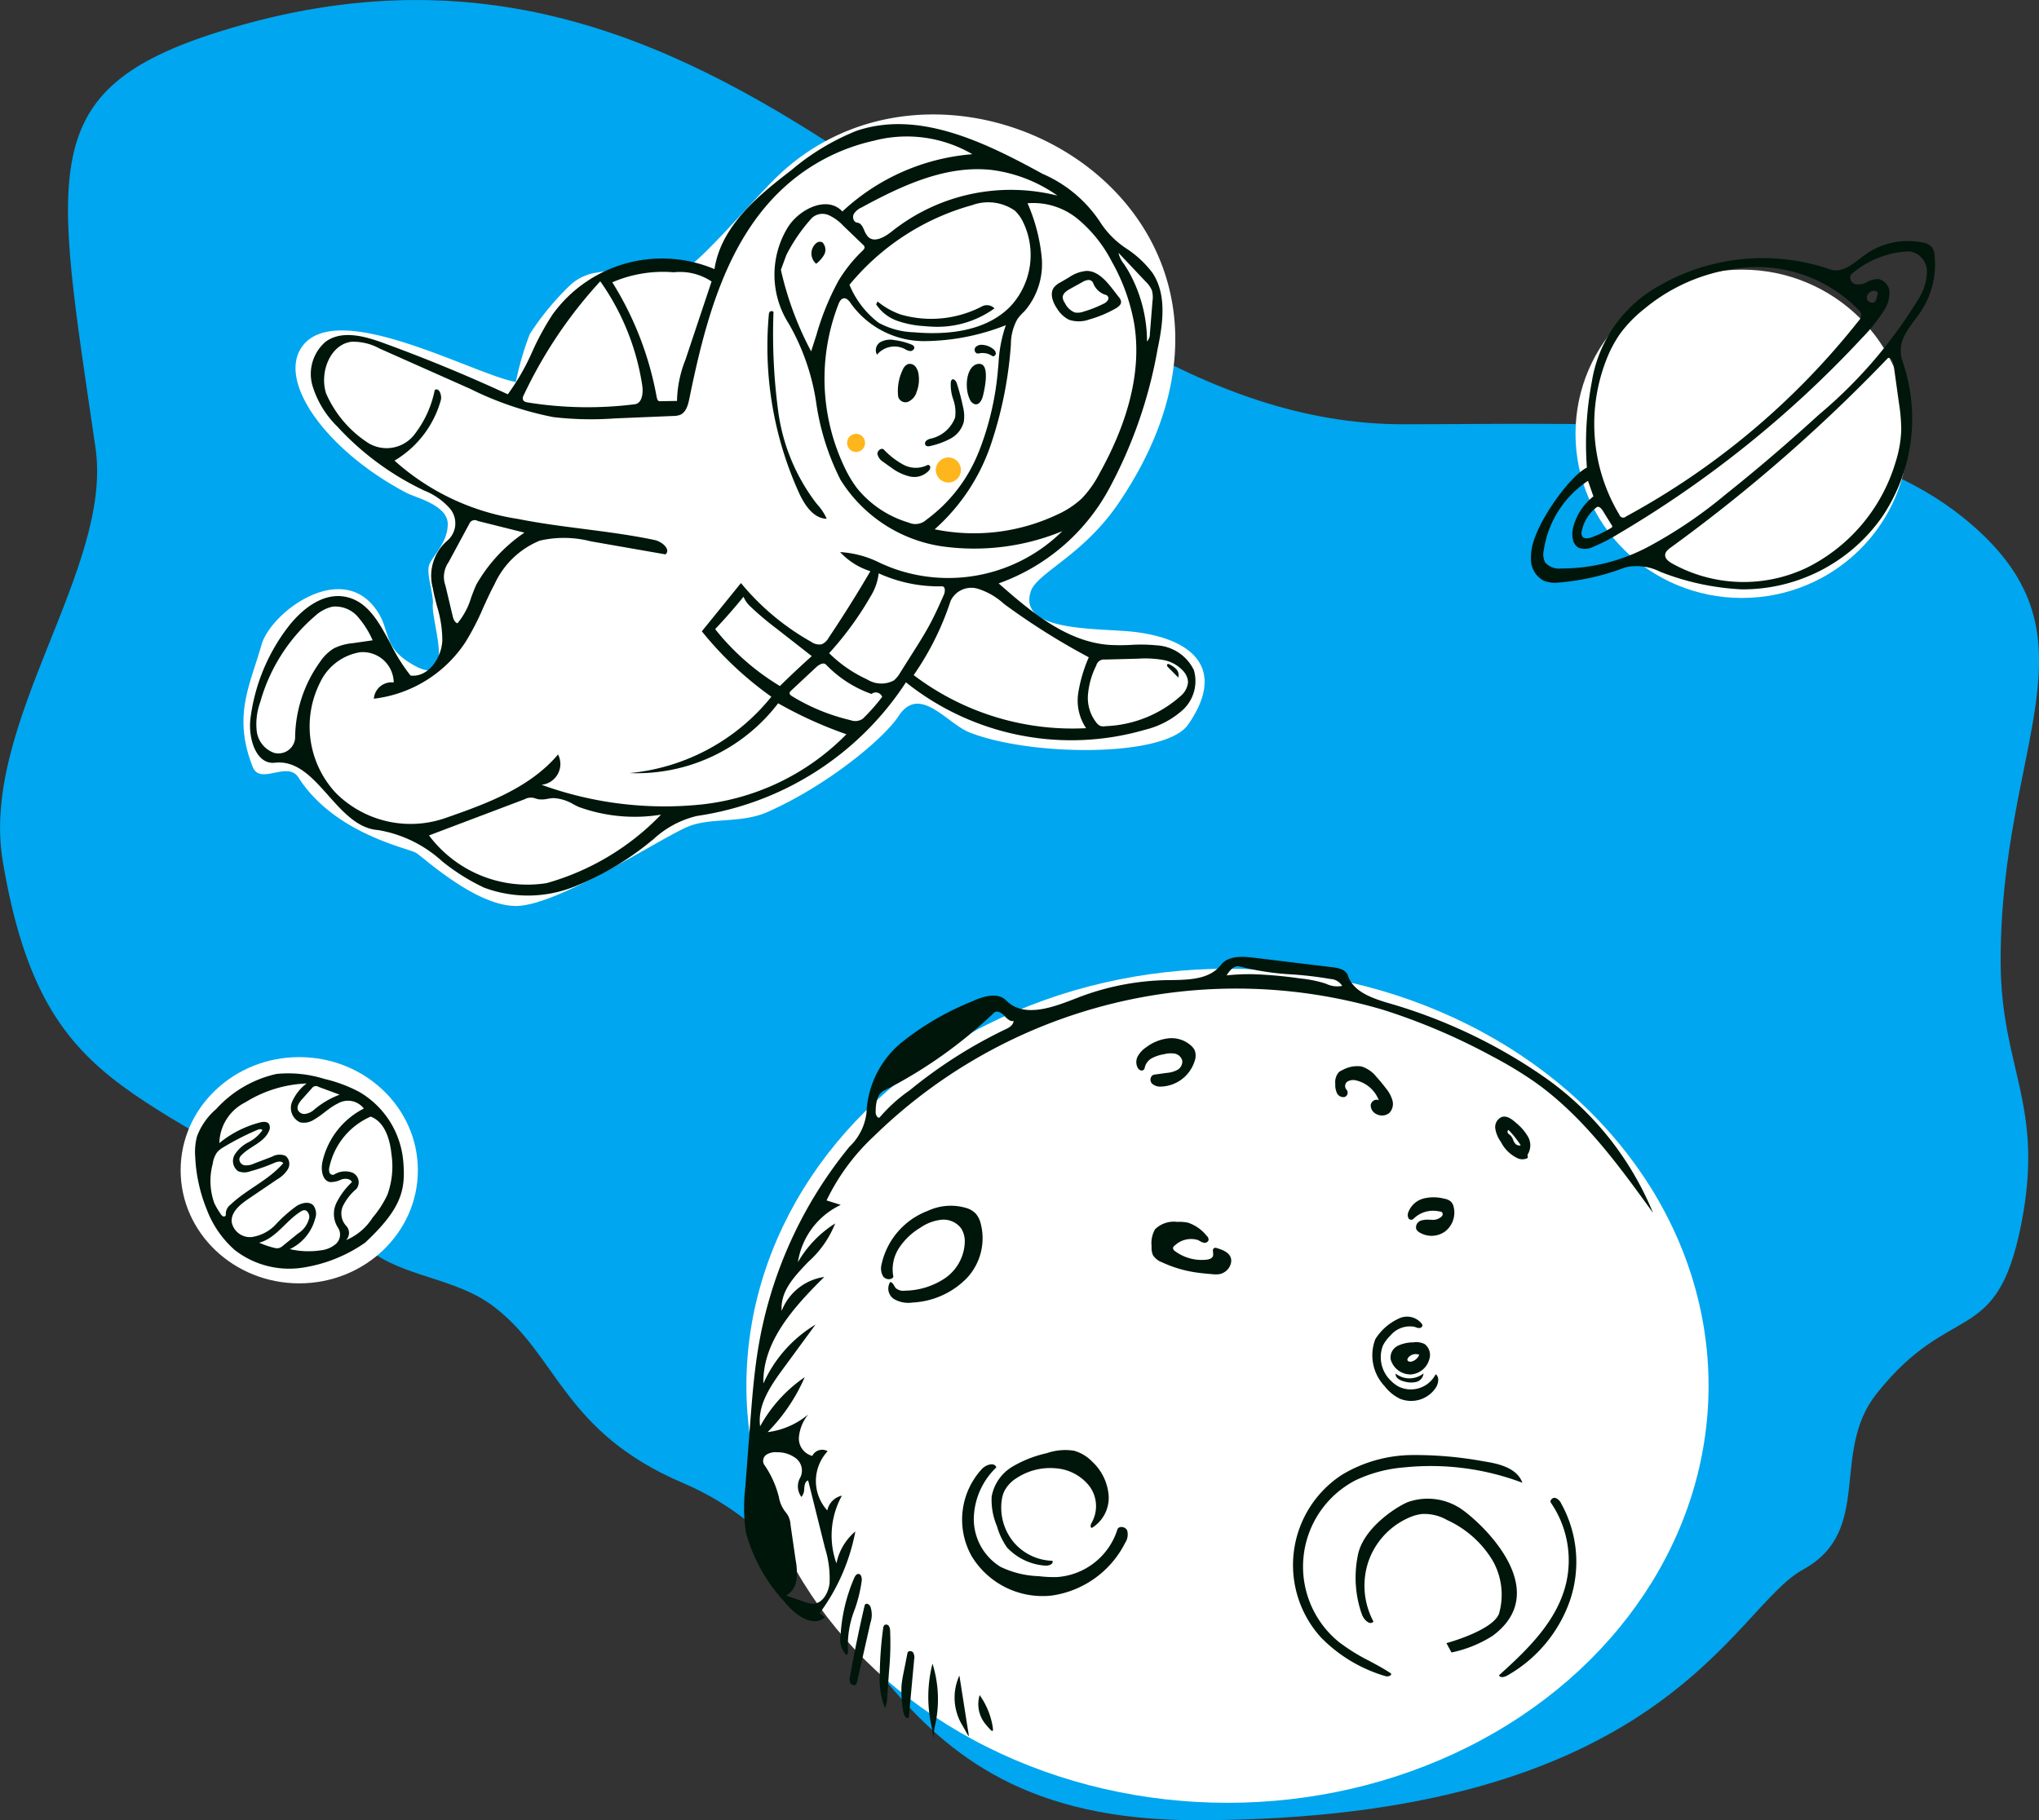
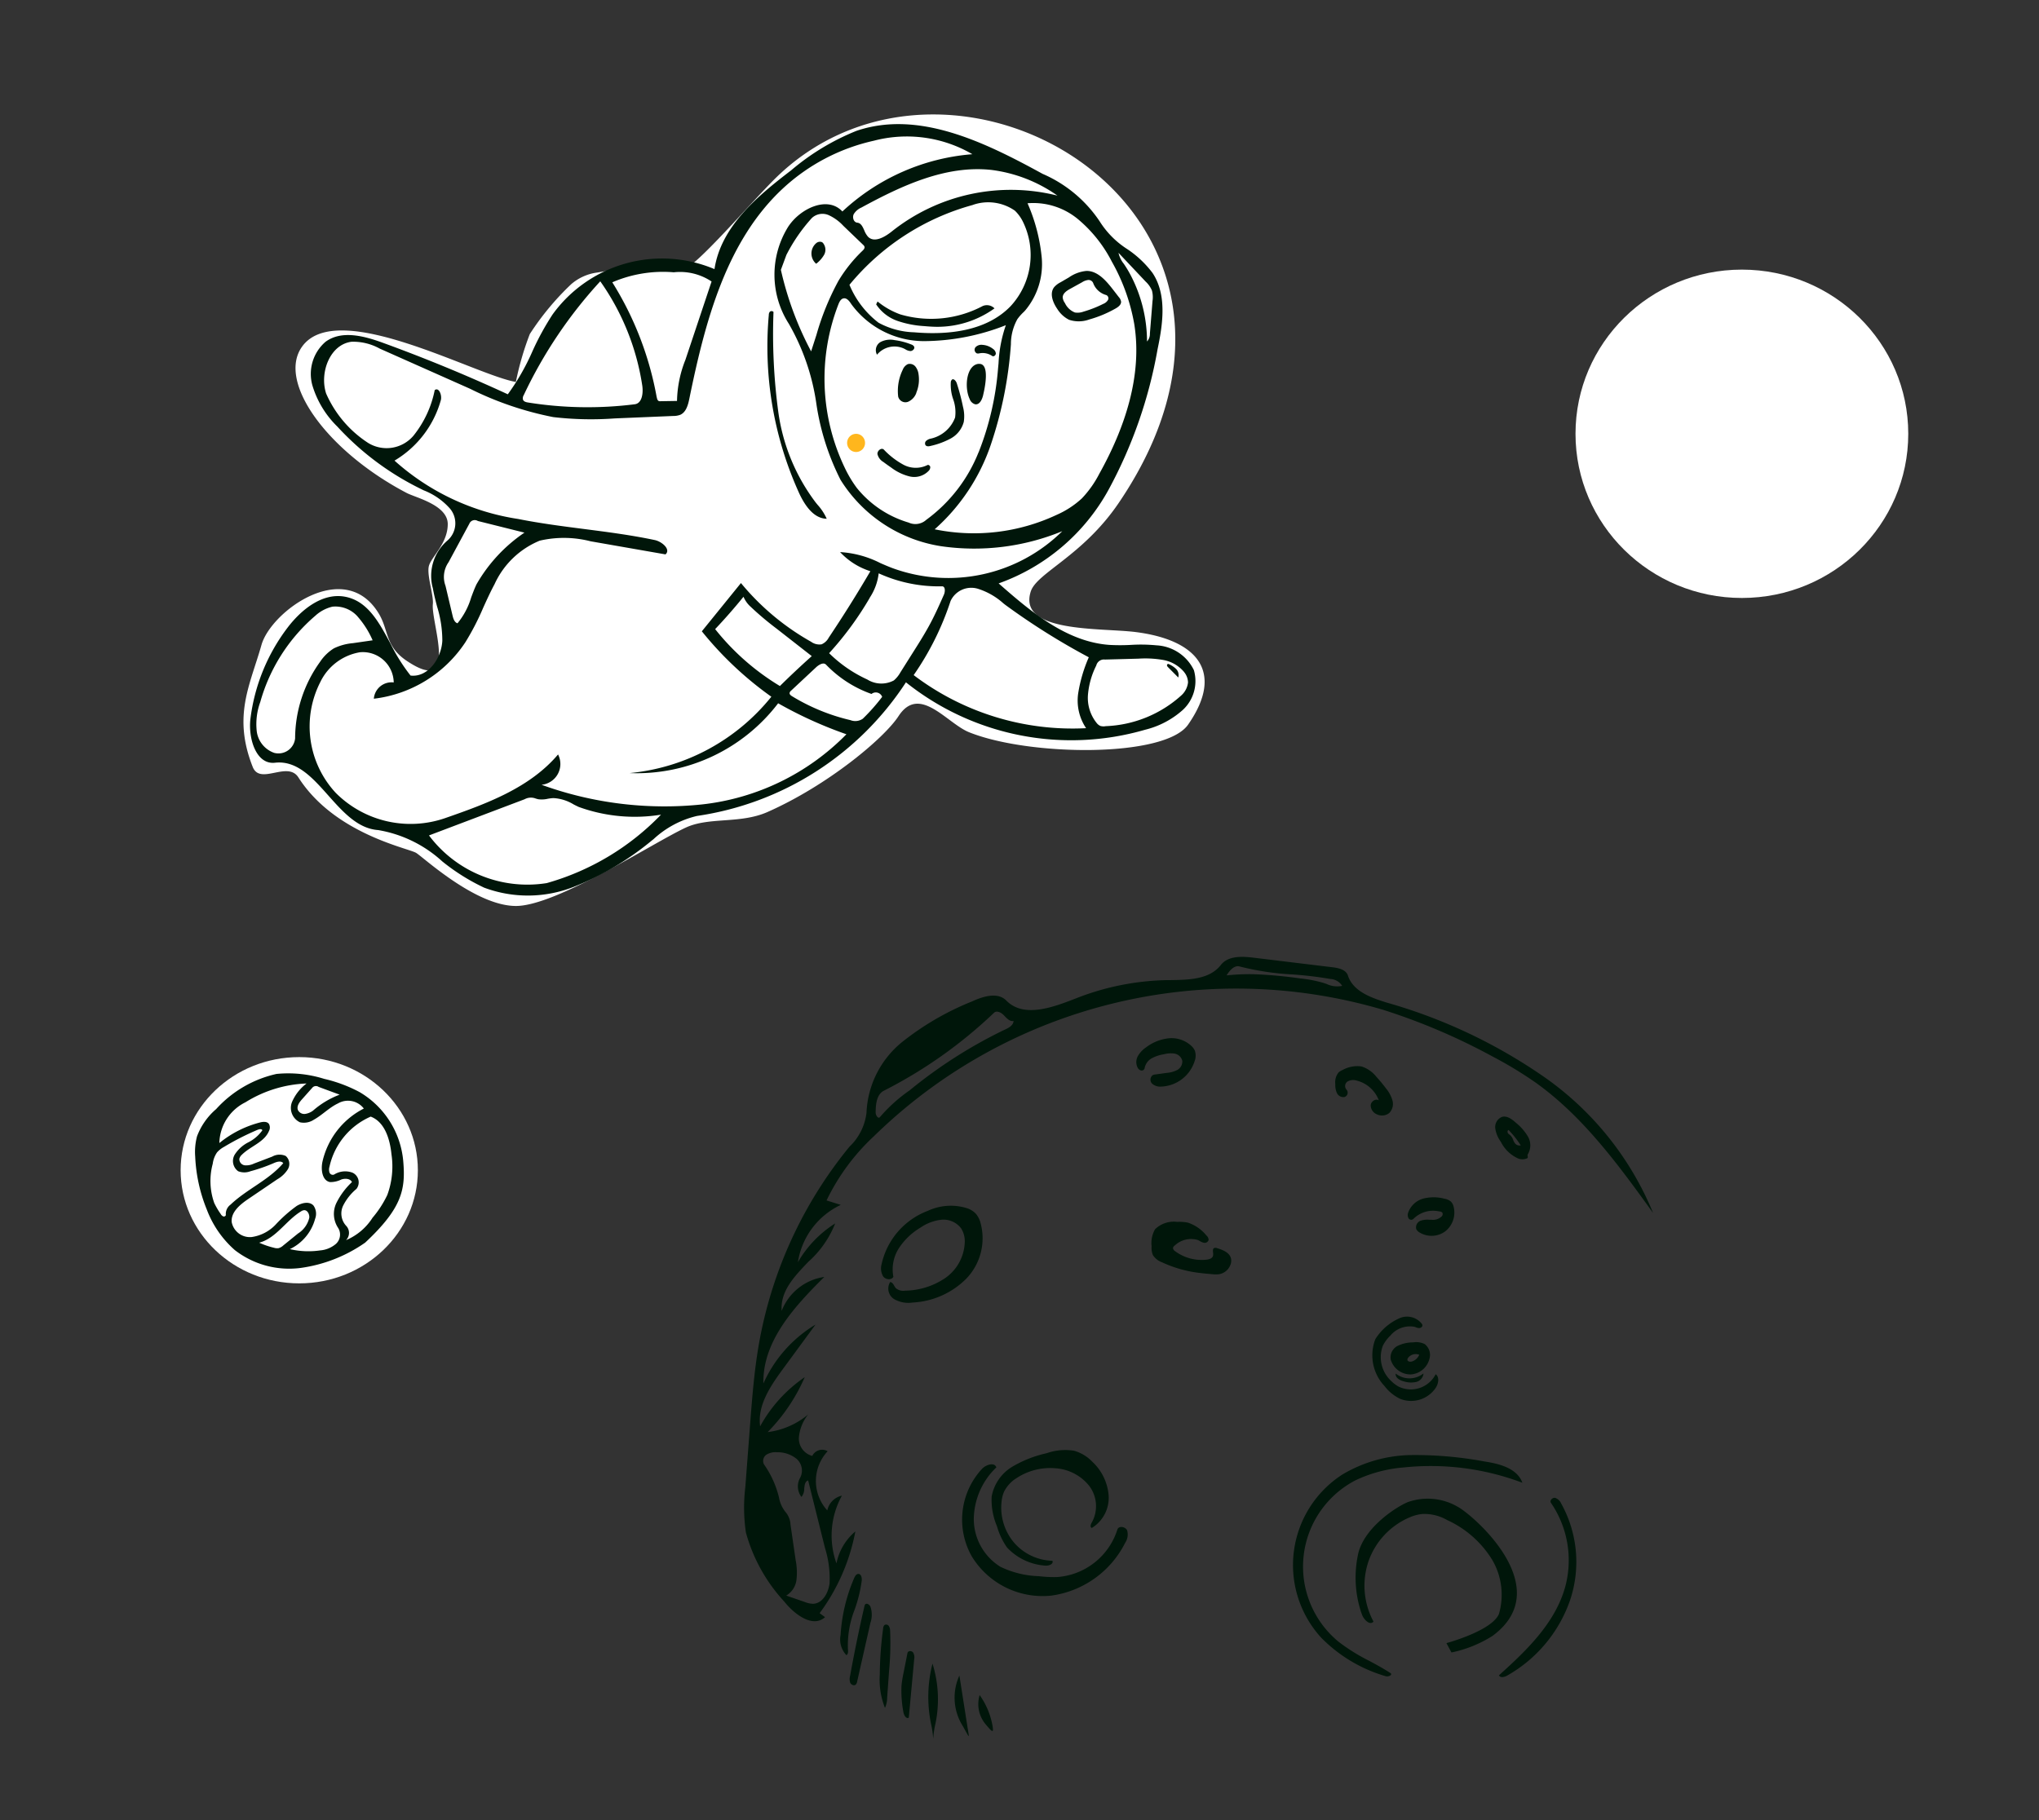
<svg xmlns="http://www.w3.org/2000/svg" id="category-img-6" width="133.978" height="119.628" viewBox="0 0 133.978 119.628">
  <rect x="0" y="0" width="133.978" height="119.628" fill="#333333" stroke="none" />
-   <path id="Path_15512" data-name="Path 15512" d="M140.4,255.6c30.826,0,35.2-13.913,39.87-16.469s1.768-7.687,4.833-11.557c4.9-6.181,7.864-3,9.485-11.015s-1.326-10.287-1.326-17.447c0-14.344,6.773-21.134-1.876-28.639s-23.093-6.619-37.379-6.619c-26.515,0-42.4-36.875-77.765-25.812-12.187,3.813-10.84,9.008-8.162,27.369,1.163,7.973-7.617,18.11-6.094,27.171,2.782,16.548,10.131,14.3,24,25.477,2.326,1.875,5.718,1.855,8.254,3.778,4.251,3.223,4.525,8.235,12.472,11.615C119.519,238.9,118.432,255.6,140.4,255.6Z" transform="translate(-61.804 -135.97)" fill="#00a6ef" fill-rule="evenodd" />
  <ellipse id="Ellipse_2114" data-name="Ellipse 2114" cx="7.794" cy="7.435" rx="7.794" ry="7.435" transform="translate(11.869 69.476)" fill="#fff" />
  <path id="Path_15513" data-name="Path 15513" d="M132.269,211.226c-1.329-3.366-.168-5.383.576-8.016.621-2.2,5.481-5.772,7.717-2.047.658,1.1.394,2.132,1.832,3.095,3.481,2.332,1.582-2.505,1.712-3.728.063-.6-.434-1.972-.249-2.548.194-.6,1.228-1.462,1.228-2.714s-2.1-1.734-2.691-2.042c-5.219-2.733-8.538-7.3-6.884-9.617,2.3-3.229,11.336,1.851,14.05,2.317a19.4,19.4,0,0,1,.916-3.148,17.9,17.9,0,0,1,2.712-3.269,3.249,3.249,0,0,1,1.725-.775,21.943,21.943,0,0,1,5.641-.233c.66.082,4.591-4.534,6.124-6.023,11.76-11.423,35.335,2.5,22.485,21.413-2.362,3.477-5.382,4.582-5.772,5.811-.866,2.729,4.588,2.37,6.9,2.662,3.947.5,5.893,2.555,3.442,6.081-1.526,2.2-10.481,2.084-14.4.5-1.456-.589-3.255-3.167-4.631-1.053-.948,1.457-4.645,4.547-8.61,6.3-1.79.789-3.829.314-5.356,1.018-2.15.992-8.5,5.157-11.17,5.156-2.692,0-6.176-3.288-6.579-3.5-.614-.328-5.366-1.27-7.714-4.946C134.558,210.8,132.756,212.458,132.269,211.226Z" transform="translate(-115.664 -160.823)" fill="#fff" fill-rule="evenodd" />
-   <ellipse id="Ellipse_2115" data-name="Ellipse 2115" cx="0.826" cy="0.826" rx="0.826" ry="0.826" transform="translate(61.489 30.063)" fill="#ffb61d" />
  <ellipse id="Ellipse_2116" data-name="Ellipse 2116" cx="0.591" cy="0.599" rx="0.591" ry="0.599" transform="translate(55.66 28.51)" fill="#ffb61d" />
  <ellipse id="Ellipse_2117" data-name="Ellipse 2117" cx="10.932" cy="10.79" rx="10.932" ry="10.79" transform="translate(103.523 17.72)" fill="#fff" />
-   <ellipse id="Ellipse_2118" data-name="Ellipse 2118" cx="31.611" cy="27.409" rx="31.611" ry="27.409" transform="translate(49.044 63.668)" fill="#fff" />
  <path id="Path_15514" data-name="Path 15514" d="M280.256,449.785l.355.261c-.8.729-2.005-.177-2.681-1.027a10.936,10.936,0,0,1-2.519-4.54,11.3,11.3,0,0,1-.037-2.986l.306-4.014c.136-1.779.272-3.561.575-5.319a28.16,28.16,0,0,1,5.934-13l.031-.037a3.672,3.672,0,0,0,1.115-2.22,6.324,6.324,0,0,1,2.338-4.653,18.311,18.311,0,0,1,4.594-2.67c.731-.335,1.687-.635,2.254-.059,1.166,1.185,3.112.43,4.653-.172a17.123,17.123,0,0,1,5.938-1.171l.178,0h0c1.217-.018,2.586-.037,3.328-.994.473-.609,1.376-.574,2.135-.482l5.217.633c.4.048.876.159,1,.546.337,1.037,1.526,1.46,2.556,1.776a34.759,34.759,0,0,1,10.357,4.9,20.31,20.31,0,0,1,7.135,8.92c-2.268-3.145-4.6-6.35-7.743-8.584a26.242,26.242,0,0,0-2.832-1.711,40.919,40.919,0,0,0-7.166-3.054,34.062,34.062,0,0,0-33.444,8.3,14.1,14.1,0,0,0-3.122,4.229l.934.294a5,5,0,0,0-2.817,3.768,7.351,7.351,0,0,1,2.449-2.549,6.637,6.637,0,0,1-1.768,2.525c-.934.978-1.844,1.931-1.748,3.223a3.542,3.542,0,0,1,2.8-2.231c-1.96,1.943-4.063,4.223-4,7a8.621,8.621,0,0,1,3.425-3.87l-2.154,2.936c-.814,1.111-1.672,2.379-1.486,3.751a9.392,9.392,0,0,1,2.931-3.23,11.862,11.862,0,0,1-2.437,3.611,5.139,5.139,0,0,0,2.666-1.163,2.79,2.79,0,0,0-.612,1.505,1.182,1.182,0,0,0,.879,1.222.723.723,0,0,1,1.01-.309,2.869,2.869,0,0,0-.022,3.893,1.246,1.246,0,0,1,.96-.973,5.416,5.416,0,0,0-.359,4.453,3.675,3.675,0,0,1,1.241-2.1A13.11,13.11,0,0,1,280.256,449.785Zm-.446-.617c.637-.007,1.034-.73,1.1-1.373a6.7,6.7,0,0,0-.3-2.288l-1.108-4.447c-.209.067-.233.3-.258.538a.839.839,0,0,1-.183.547,1.148,1.148,0,0,1-.076-1.276,1.023,1.023,0,0,0-.256-1.238,1.967,1.967,0,0,0-1.262-.422,1.132,1.132,0,0,0-.7.154.494.494,0,0,0-.163.648,6.385,6.385,0,0,1,.934,1.987c.014.053.028.107.043.161a2.116,2.116,0,0,0,.462,1.012,1.369,1.369,0,0,1,.3.8l.339,2.337a4.192,4.192,0,0,1,.053,1.283,1.4,1.4,0,0,1-.675,1.037l1.21.418A1.63,1.63,0,0,0,279.81,449.168ZM293,410.862c-.238.051-.438-.161-.609-.343l-.02-.021c-.175-.186-.476-.347-.66-.171a30.4,30.4,0,0,1-7.231,5.118c-.479.243-.543.9-.543,1.44,0,.181.171.436.283.294a10.263,10.263,0,0,1,1.951-1.757,31.246,31.246,0,0,1,6.214-3.971C292.66,411.331,292.981,411.163,293,410.862Zm21.591-2.306a.969.969,0,0,0-.773-.453,24.431,24.431,0,0,0-2.523-.3,17.681,17.681,0,0,1-3.438-.521c-.358-.1-.664.264-.86.585a14.316,14.316,0,0,1,1.773-.077,28.671,28.671,0,0,1,3.077.28,8.242,8.242,0,0,1,1.541.3l.175.06h0A1.632,1.632,0,0,0,314.594,408.556Zm-11,4.455a.624.624,0,0,1,.495.475.635.635,0,0,1-.336.6,1.809,1.809,0,0,1-.693.19l-.719.1a.538.538,0,0,0-.209.058.372.372,0,0,0-.021.554.8.8,0,0,0,.584.188,2.4,2.4,0,0,0,2.2-1.661,1.036,1.036,0,0,0,.021-.692.924.924,0,0,0-.2-.292,1.916,1.916,0,0,0-1.5-.531,2.967,2.967,0,0,0-1.51.6,1.71,1.71,0,0,0-.537.574.808.808,0,0,0-.011.764.353.353,0,0,0,.23.181.2.2,0,0,0,.225-.149.936.936,0,0,1,.476-.659,2.5,2.5,0,0,1,.79-.26A1.7,1.7,0,0,1,303.6,413.011ZM284.323,426.87a4.871,4.871,0,0,1,3.049-3.531,3.564,3.564,0,0,1,2.6-.159,1.412,1.412,0,0,1,.55.354,1.533,1.533,0,0,1,.292.548,3.831,3.831,0,0,1-.911,3.707,5.351,5.351,0,0,1-3.539,1.579,1.877,1.877,0,0,1-1.222-.23.817.817,0,0,1-.253-1.114c.127.006.2.121.265.238a.987.987,0,0,0,.112.164.751.751,0,0,0,.6.162,4.823,4.823,0,0,0,2.639-.826,3,3,0,0,0,1.289-2.4,1.594,1.594,0,0,0-.241-.869,1.453,1.453,0,0,0-1.3-.566,3.016,3.016,0,0,0-1.374.519,4.341,4.341,0,0,0-1.408,1.342,2.568,2.568,0,0,0-.369,1.89c-.129.237-.514.189-.673-.028A1.037,1.037,0,0,1,284.323,426.87Zm8.591,13.29a2.886,2.886,0,0,0-1.354,1.959,4.39,4.39,0,0,0,.348,1.948,4.629,4.629,0,0,0,.661,1.4,3.787,3.787,0,0,0,2.447,1.187c.249.041.626-.073.538-.313a3.458,3.458,0,0,1-2.542-1.215,3.563,3.563,0,0,1-.794-2.734,2.13,2.13,0,0,1,.158-.594,2.2,2.2,0,0,1,.835-.9,4.009,4.009,0,0,1,2.527-.638,3.1,3.1,0,0,1,2.216,1.138,2.208,2.208,0,0,1,.184,2.429c-.074.118-.129.328.008.353a2.323,2.323,0,0,0,1.1-2.138,3.4,3.4,0,0,0-1.089-2.226,2.658,2.658,0,0,0-1.182-.707,3.681,3.681,0,0,0-1.8.162A7.7,7.7,0,0,0,292.914,440.16Zm33.519,1.053a17.032,17.032,0,0,0-7.77-1.009,9.09,9.09,0,0,0-3.189.844,6.391,6.391,0,0,0-1.119,10.615,12.479,12.479,0,0,0,2.015,1.255c.478.257.956.515,1.409.813.129.125-.162.25-.332.195a9.763,9.763,0,0,1-4.249-2.546,7.08,7.08,0,0,1,1.393-10.7,9.085,9.085,0,0,1,4.573-1.288,24.973,24.973,0,0,1,4.776.422C324.928,439.964,326.087,440.261,326.433,441.213Zm-25.969,3.137c-.112-.26-.562-.328-.645-.057a4.486,4.486,0,0,1-3.966,3.118,8.382,8.382,0,0,1-1.206-.059,6.217,6.217,0,0,1-2.511-.616,3.694,3.694,0,0,1-1.75-3.16,4.778,4.778,0,0,1,1.483-3.374c-.125-.354-.66-.183-.926.079a4.911,4.911,0,0,0-.693,5.764,5.448,5.448,0,0,0,5.244,2.583,6.407,6.407,0,0,0,4.837-3.466A.986.986,0,0,0,300.464,444.35ZM287.672,453.1a8.822,8.822,0,0,0-.092,3.977,5.988,5.988,0,0,1,.138.971.056.056,0,0,0,0,.01s0,0,0-.01a5.988,5.988,0,0,1,.142-.973A7.855,7.855,0,0,0,287.672,453.1Zm1.768.783a3.5,3.5,0,0,0,.151,3.2c.127.214.223.389.294.518.1.173.145.263.163.257s0-.128-.043-.382c-.017-.1-.037-.225-.06-.371Zm1.331,1.284a2.056,2.056,0,0,0,.377,1.9c.439.524.583.691.449.017A4.971,4.971,0,0,0,290.771,455.169Zm38.523-7.3c-.6,2.458-2.532,4.321-4.4,6,.085.187.362.12.538.019a9.113,9.113,0,0,0,4.125-4.93,7.9,7.9,0,0,0-.578-6.384.663.663,0,0,0-.39-.365c-.179-.036-.385.175-.28.326A6.687,6.687,0,0,1,329.294,447.868Zm-27.225-22.2a1.809,1.809,0,0,1,.232-1.12,1.764,1.764,0,0,1,1.451-.479,2.815,2.815,0,0,1,.7.049,2.637,2.637,0,0,1,1.223.851.372.372,0,0,1,.139.293.268.268,0,0,1-.329.173.9.9,0,0,1-.251-.109h0c-.041-.023-.081-.046-.123-.065a1.551,1.551,0,0,0-1.491.335c-.068.049-.142.112-.144.2a.274.274,0,0,0,.139.2,2.936,2.936,0,0,0,2.069.556c.174-.02.377-.085.422-.256a.68.68,0,0,0,0-.221c-.011-.127-.022-.247.084-.291a.262.262,0,0,1,.174.01c.393.116.852.3.928.71a.724.724,0,0,1-.031.354.972.972,0,0,1-.751.648,1.877,1.877,0,0,1-.459,0c-.4-.035-.8-.07-1.2-.135a8.047,8.047,0,0,1-2.107-.651,1.178,1.178,0,0,1-.591-.472A1.29,1.29,0,0,1,302.069,425.671ZM317,416.081a2.1,2.1,0,0,0-1.454-1.3.756.756,0,0,0-.6.059.358.358,0,0,0-.067.54.3.3,0,0,1-.131.48.463.463,0,0,1-.5-.257,1.267,1.267,0,0,1-.109-.6,1.008,1.008,0,0,1,.222-.763.957.957,0,0,1,.264-.158,1.983,1.983,0,0,1,1.232-.231,2.038,2.038,0,0,1,.986.687,9.977,9.977,0,0,1,.64.774,2.146,2.146,0,0,1,.413.779.851.851,0,0,1-.211.82.764.764,0,0,1-.809.089.649.649,0,0,1-.411-.59C316.479,416.154,316.789,415.941,317,416.081Zm2.085,18.013a1.358,1.358,0,0,0,1.245-1.044.9.9,0,0,0-.318-.952,1.248,1.248,0,0,0-.752-.111,2.328,2.328,0,0,0-1.035.235.849.849,0,0,0-.442.9A1.356,1.356,0,0,0,319.086,434.094Zm.074-.848c-.112.031-.272,0-.282-.116a.2.2,0,0,1,.051-.134.63.63,0,0,1,.727-.195A.761.761,0,0,1,319.161,433.246Zm.3-8.7a.466.466,0,0,1,.311-.563,1.417,1.417,0,0,1,.563-.054h0l.142,0a.819.819,0,0,0,.654-.22.216.216,0,0,0,.05-.234c-.043-.077-.145-.09-.233-.1a1.83,1.83,0,0,0-1.668.49.208.208,0,0,1-.329-.04.464.464,0,0,1-.014-.383,1.463,1.463,0,0,1,1-.909,2.753,2.753,0,0,1,1.384.015.849.849,0,0,1,.425.194.725.725,0,0,1,.171.333,1.573,1.573,0,0,1-.552,1.615,1.52,1.52,0,0,1-1.684.075A.532.532,0,0,1,319.46,424.546Zm-2.074,10.325a2.8,2.8,0,0,0,1.017.826,1.949,1.949,0,0,0,2.34-.728c.175-.275.254-.694-.006-.89a1.834,1.834,0,0,1-2.464.8,2.175,2.175,0,0,1-.443-.338,2.134,2.134,0,0,1-.568-2.326,2.357,2.357,0,0,1,.49-.665,1.663,1.663,0,0,1,1.6-.585l.071.026a.606.606,0,0,0,.243.055c.108-.006.222-.1.194-.211a.242.242,0,0,0-.047-.084,1.234,1.234,0,0,0-1.537-.312,3.556,3.556,0,0,0-1.505,1.337A2.952,2.952,0,0,0,317.386,434.871Zm9.409-15.265a.207.207,0,0,0-.013.141c.007.06.014.116-.034.14a.781.781,0,0,1-.577.021,2.346,2.346,0,0,1-1.151-1.1,2.007,2.007,0,0,1-.367-.872.722.722,0,0,1,.435-.766c.337-.1.667.154.929.391a3.319,3.319,0,0,1,.781.9A1.145,1.145,0,0,1,326.8,419.606Zm-1.119-1.192a.768.768,0,0,1,.152.264.778.778,0,0,0,.149.261.384.384,0,0,0,.349.1,6.323,6.323,0,0,0-.8-1.01c-.08.024-.087.145-.038.214a.487.487,0,0,0,.111.1A.815.815,0,0,1,325.677,418.414Zm-44.043,32.814a1.5,1.5,0,0,0,.383,1.316c.125-.071.117-.253.1-.4a6.4,6.4,0,0,1,.45-2.614,9.329,9.329,0,0,0,.457-1.879c.019-.185-.03-.439-.214-.446-.137-.005-.226.142-.281.269A11.118,11.118,0,0,0,281.633,451.228Zm36.476-17.19a1.467,1.467,0,0,0,1.827-.012.633.633,0,0,1-.472.559,1.535,1.535,0,0,1-.77-.021C318.412,434.5,318.068,434.327,318.109,434.038Zm-33.56,21.972a1.564,1.564,0,0,0,.143-.651l.128-1.782a19.372,19.372,0,0,0,.069-2.628.608.608,0,0,0-.082-.316.211.211,0,0,0-.285-.071.319.319,0,0,0-.091.219,23.993,23.993,0,0,0-.222,3.054A5.013,5.013,0,0,0,284.549,456.009Zm-1.92-1.532c-.112.1-.3.012-.362-.124a.748.748,0,0,1-.01-.441q.417-2.307.946-4.591a.262.262,0,0,1,.043-.108c.093-.116.28,0,.346.135a1.644,1.644,0,0,1,0,1.078l-.868,3.842A.371.371,0,0,1,282.629,454.478Zm3.008.068a7.519,7.519,0,0,0,.122,1.728c.03.2.175.475.356.382l.354-3.838a.638.638,0,0,0-.071-.453c-.1-.123-.337-.118-.368.035l-.261,1.316A7.474,7.474,0,0,0,285.636,454.546Zm36.533-11.763a3.919,3.919,0,0,0-3.279-.293c-.781.329-2.99,1.751-3.284,3.574a7.3,7.3,0,0,0,.226,3.645l.068.185c.125.334.525.717.748.441a4.989,4.989,0,0,1-.326-3.965,4.9,4.9,0,0,1,2.7-2.882,2.866,2.866,0,0,1,.819-.222,3.016,3.016,0,0,1,1.651.4,6.762,6.762,0,0,1,2.982,2.654,4.54,4.54,0,0,1,.419,3.512c-.456,1.115-3.452,1.921-3.452,1.921l.332.614a8.09,8.09,0,0,0,2.7-1.092C328.776,448.1,323.132,443.286,322.169,442.783Z" transform="translate(-226.4 -343.762)" fill="#00160a" fill-rule="evenodd" />
  <path id="Path_15515" data-name="Path 15515" d="M124.707,452.337a5.827,5.827,0,0,1-4.319-1.17,6.682,6.682,0,0,1-1.847-2.672,10.419,10.419,0,0,1-.761-3.477,4,4,0,0,1,.121-1.335,4.393,4.393,0,0,1,1.255-1.786,7.563,7.563,0,0,1,3.968-2.311,7.891,7.891,0,0,1,3.131.324,9.449,9.449,0,0,1,2.329.871,5.862,5.862,0,0,1,2.864,4.509c.16,1.853-.037,3.081-2.5,5.383A9.7,9.7,0,0,1,124.707,452.337Zm2.682-5.816a1.618,1.618,0,0,1-.747.173c-.52-.093-.613-.817-.5-1.34a5.206,5.206,0,0,1,2.718-3.493,1.31,1.31,0,0,0-1.7-.336c-.578.272-1.029.762-1.588,1.072a1.185,1.185,0,0,1-.91.167,1.048,1.048,0,0,1-.525-1.322,3.023,3.023,0,0,1,.96-1.228,8.146,8.146,0,0,0-4.019,1.237,3.066,3.066,0,0,0-1.711,2.678,7,7,0,0,1,2.663-1.352c.206-.053.464-.08.592.091a.482.482,0,0,1,.007.466c-.31.746-1.221,1-1.786,1.566a.524.524,0,0,0-.163.266.41.41,0,0,0,.36.426,1.166,1.166,0,0,0,.6-.114l1.2-.458a.985.985,0,0,1,.888-.043.691.691,0,0,1,.14.874,1.975,1.975,0,0,1-.691.658l-1.917,1.3c-.535.364-1.134.854-1.083,1.506a1.218,1.218,0,0,0,1.318.99,2.7,2.7,0,0,0,1.584-.831,9.221,9.221,0,0,1,1.368-1.21c.338-.208.821-.323,1.1-.035a.934.934,0,0,1,.112.881A3.1,3.1,0,0,1,124,451.1a5.353,5.353,0,0,0,1.99.084,1.818,1.818,0,0,0,1.04-.431.827.827,0,0,0,.142-1.047,1.66,1.66,0,0,1-.113-1.642,4.825,4.825,0,0,1,1.022-1.371C127.965,446.458,127.635,446.442,127.389,446.521Zm3.012,1.025a5.437,5.437,0,0,0,.277-2.671c-.1-1-.441-2.135-1.366-2.484a4.692,4.692,0,0,0-2.71,3.3.634.634,0,0,0,0,.369.232.232,0,0,0,.3.142,1.368,1.368,0,0,1,1.217-.125.7.7,0,0,1,.258,1.063,3.456,3.456,0,0,0-.875,1.1,1.194,1.194,0,0,0,.189,1.319.676.676,0,0,1,0,.95,3.8,3.8,0,0,0,1.742-1.472A6.8,6.8,0,0,0,130.4,447.546Zm-8.492-4.3a17.574,17.574,0,0,0-2.227,1.13,1.674,1.674,0,0,0-.466.366,1.7,1.7,0,0,0-.284.75,4.327,4.327,0,0,0,.1,2.578,4.954,4.954,0,0,0,.422.718.358.358,0,0,0,.175.164c.078.023.181-.041.163-.121a.753.753,0,0,1,.31-.654c1.067-1.019,2.5-1.6,3.465-2.728-.146-.175-.422-.093-.629,0a10.985,10.985,0,0,1-1.524.531,1.114,1.114,0,0,1-.812,0,.828.828,0,0,1-.227-1.088,2.287,2.287,0,0,1,.9-.813,2.533,2.533,0,0,0,.919-.79C122.152,443.187,122.007,443.209,121.908,443.25Zm2.626,6.827a1.666,1.666,0,0,0,.742-1.042c.019-.23-.126-.511-.352-.489a.47.47,0,0,0-.193.078c-.986.6-1.635,1.766-2.748,2.057a5.4,5.4,0,0,0,.977.335.7.7,0,0,0,.3.024.76.76,0,0,0,.308-.178Zm.917-9.554-.658.739c-.174.195-.36.452-.264.7a.464.464,0,0,0,.472.256,1.136,1.136,0,0,0,.524-.22,5.708,5.708,0,0,1,1.745-1.046l-1.381-.51a.311.311,0,0,0-.438.086Z" transform="translate(-104.954 -369.004)" fill="#00160a" fill-rule="evenodd" />
  <path id="Path_15516" data-name="Path 15516" d="M146.173,205.038c-.057,1.167-.945,2.43-2.088,2.292a11.937,11.937,0,0,1-1.319-2.1c-.767-1.427-1.516-2.821-3.009-3.085-1.466-.26-2.832.834-3.745,2.026a12.425,12.425,0,0,0-2.446,5.988c-.158,1.276.357,3.045,1.617,2.9,1.439-.16,2.462.988,3.5,2.156.963,1.081,1.941,2.179,3.278,2.271a8.275,8.275,0,0,1,4.207,2.057,13.536,13.536,0,0,0,2.75,1.726,8.215,8.215,0,0,0,5.879-.048,19.108,19.108,0,0,0,5.167-3.07l.084-.065a6.329,6.329,0,0,1,2.86-1.529,19.8,19.8,0,0,0,13.728-8.782,17.4,17.4,0,0,0,15.719,3.116,5.754,5.754,0,0,0,2.481-1.308,2.582,2.582,0,0,0,.72-2.61,2.892,2.892,0,0,0-2.458-1.629,10.63,10.63,0,0,0-1.69-.028h0a12.96,12.96,0,0,1-1.4,0c-2.811-.2-5.151-2.168-7.28-4.042a13.345,13.345,0,0,0,7.235-6.181,30.354,30.354,0,0,0,3.208-9.214c.354-1.684.617-3.582-.332-5.009a6.77,6.77,0,0,0-1.667-1.572,5.864,5.864,0,0,1-1.8-1.81,8.624,8.624,0,0,0-3.758-3.132c-3.789-2.076-8.142-4.212-12.226-2.826a15.592,15.592,0,0,0-4.3,2.6c-2.225,1.7-4.608,3.695-5.032,6.488a8.871,8.871,0,0,0-10.639,2.981,17.738,17.738,0,0,0-1.327,2.429,14.962,14.962,0,0,1-1.614,2.817q-4.032-1.864-8.207-3.384c-1.233-.449-2.705-.846-3.767-.069a2.788,2.788,0,0,0-.863,2.881,6.324,6.324,0,0,0,1.633,2.691,18.477,18.477,0,0,0,5.47,4.09l.2.1a4.468,4.468,0,0,1,1.731,1.2,1.5,1.5,0,0,1-.161,2.1,3.055,3.055,0,0,0-.958,3.151c.068.393.169.783.269,1.171h0A7.6,7.6,0,0,1,146.173,205.038Zm26.552,6.151a15.7,15.7,0,0,1-9.478,4.61,23.69,23.69,0,0,1-10.554-1.29,1.373,1.373,0,0,0,1.085-1.993c-1.867,2.208-4.713,3.242-7.425,4.186a6.946,6.946,0,0,1-7.178-1.656,6.413,6.413,0,0,1-1.021-7.284,3.537,3.537,0,0,1,2.6-1.962,2.03,2.03,0,0,1,2.226,1.983,1.169,1.169,0,0,0-1.307,1.07,8.385,8.385,0,0,0,6.023-3.724,16.867,16.867,0,0,0,1.164-2.257c.236-.52.472-1.039.742-1.541a5.6,5.6,0,0,1,2.972-2.866,7.019,7.019,0,0,1,3.34.041l4.923.861c.369-.323-.228-.84-.7-.941-1.539-.326-3.1-.527-4.659-.728-1.447-.186-2.894-.373-4.324-.659a15.673,15.673,0,0,1-8.123-3.835,6.716,6.716,0,0,0,3.042-3.965c.093-.335-.128-.884-.4-.668a6.951,6.951,0,0,1-1.4,3,2.314,2.314,0,0,1-2.98.467,7.415,7.415,0,0,1-2.756-3.247c-.445-1.378.259-3.23,1.679-3.4a3.621,3.621,0,0,1,1.848.453l5.93,2.637a21.493,21.493,0,0,0,5.463,1.862,21.375,21.375,0,0,0,4.052.087l3.833-.16a1.286,1.286,0,0,0,.462-.076c.385-.167.516-.644.6-1.059,1.029-5.035,2.41-10.348,6.149-13.82a12.9,12.9,0,0,1,5.973-3.135,8.545,8.545,0,0,1,6.476.886,14.142,14.142,0,0,0-8.542,3.764c-.976-1.057-2.793-.193-3.572,1.021a5.97,5.97,0,0,0,.053,6.359,14.732,14.732,0,0,1,1.817,5.31,16.29,16.29,0,0,0,1.58,4.946,9.5,9.5,0,0,0,6.6,4.362,15.189,15.189,0,0,0,7.972-.986,10.663,10.663,0,0,1-11.128,2.438c-.274-.1-.546-.22-.818-.337h0a6.666,6.666,0,0,0-2.654-.727,4.62,4.62,0,0,0,1.989,1.256q-1.3,2.224-2.736,4.367a.962.962,0,0,1-.47.439.927.927,0,0,1-.688-.168,16.351,16.351,0,0,1-4.61-3.859l-2.57,3.171a22.873,22.873,0,0,0,4.568,4.3,13.587,13.587,0,0,1-9.313,5.018,11.68,11.68,0,0,0,9.759-4.587A27.231,27.231,0,0,0,172.725,211.189ZM184.5,183.3a4.739,4.739,0,0,0,1.058-3.444,11.639,11.639,0,0,0-.932-3.566,4.6,4.6,0,0,1,3.316,1.046,8.96,8.96,0,0,1,2.223,2.791,12.792,12.792,0,0,1,1.472,4.094c.549,3.392-.623,6.851-2.293,9.843a6.972,6.972,0,0,1-1.146,1.621,5.975,5.975,0,0,1-1.664,1.086,12.8,12.8,0,0,1-8.01.947,13.014,13.014,0,0,0,3.686-5.551,26.242,26.242,0,0,0,1.324-6.615v-.013a3.388,3.388,0,0,1,.423-1.63,3.232,3.232,0,0,1,.366-.424C184.388,183.426,184.447,183.365,184.5,183.3Zm-3.094,9.36a10.113,10.113,0,0,1-3.43,4.432,1.063,1.063,0,0,1-1.165.183A6.873,6.873,0,0,1,173.409,195a7.788,7.788,0,0,1-.78-1.3,13.534,13.534,0,0,1-.427-10.775c.065-.164.158-.349.329-.383.221-.045.391.185.515.376a5.934,5.934,0,0,0,4.755,2.433,14.821,14.821,0,0,0,5.4-1.048,8.862,8.862,0,0,0-.48,2.5h0q-.015.16-.03.319A19.045,19.045,0,0,1,181.41,192.662Zm-.375-16.262a3.064,3.064,0,0,1,2.762.377,2.593,2.593,0,0,1,.547.764,4.959,4.959,0,0,1-.827,5.515c-1.583,1.64-4.09,1.91-6.344,1.716a5.169,5.169,0,0,1-2.332-.629,6.04,6.04,0,0,1-1.912-2.491A15.937,15.937,0,0,1,181.036,176.4Zm7.62,29.732a9.658,9.658,0,0,0-.691,2.333,3.254,3.254,0,0,0,.514,2.326,17.265,17.265,0,0,1-11.33-3.488,18.707,18.707,0,0,0,2.425-4.871,1.5,1.5,0,0,1,1.771-.811,4.553,4.553,0,0,1,1.7.967l.064.05.071.055A45.14,45.14,0,0,0,188.656,206.132Zm-28.107,10.341a16.735,16.735,0,0,1-7.511,4.5,8.08,8.08,0,0,1-7.736-3.133l6.28-2.377a.864.864,0,0,1,.731-.048,1.794,1.794,0,0,0,.176.047,1.725,1.725,0,0,0,.609-.03,2.888,2.888,0,0,1,.382-.046,2.836,2.836,0,0,1,1.33.419c.108.055.217.109.325.16A10.773,10.773,0,0,0,160.549,216.472Zm-9.068-27.26a.393.393,0,0,1,.049-.315,29.756,29.756,0,0,1,5.026-7.476,16.015,16.015,0,0,1,2.759,6.847c.074.492-.006,1.172-.493,1.233a24.749,24.749,0,0,1-7.027-.118C151.674,189.362,151.532,189.327,151.481,189.212Zm8.784-.169a21.362,21.362,0,0,0-2.918-7.557,8.424,8.424,0,0,1,4.039-.658,3.731,3.731,0,0,1,2.484.605l-1.72,5.15a7.666,7.666,0,0,0-.551,2.7l-1.087.018a.279.279,0,0,1-.115-.014C160.31,189.247,160.282,189.138,160.265,189.044Zm13.993,13.179a3.67,3.67,0,0,0,.593-1.609,9.519,9.519,0,0,0,4.16.854c.224-.005.216.345.124.552-.278.627-.556,1.255-.877,1.86-.33.621-.7,1.217-1.078,1.812l-.9,1.426a1.944,1.944,0,0,1-.432.534,1.744,1.744,0,0,1-1.747-.061,8.728,8.728,0,0,1-2.507-1.729A21.277,21.277,0,0,0,174.258,202.223Zm-33.647,1.232a5.924,5.924,0,0,1,.988,1.561l-1.293.187a3.562,3.562,0,0,0-1.254.342,2.991,2.991,0,0,0-.908.887,8.656,8.656,0,0,0-1.639,5.033,1.1,1.1,0,0,1-1.376.948,1.734,1.734,0,0,1-1.146-1.428,4.241,4.241,0,0,1,.233-1.914,11.57,11.57,0,0,1,3.614-5.667,2.511,2.511,0,0,1,1.133-.6A1.956,1.956,0,0,1,140.611,203.455Zm54.311,3.653a1.1,1.1,0,0,1,.254.68,1.348,1.348,0,0,1-.423.833,7.846,7.846,0,0,1-4.984,2.037.732.732,0,0,1-.358-.017.635.635,0,0,1-.232-.184,2.628,2.628,0,0,1-.577-1.868,5.228,5.228,0,0,1,.546-1.917.519.519,0,0,1,.574-.391l2.2-.059a6.858,6.858,0,0,1,1.619.085A2.332,2.332,0,0,1,194.922,207.107Zm-24.511-21.082a21.469,21.469,0,0,1-1.987-5.358l.362-.981a11.123,11.123,0,0,1,1.674-2.426,1.019,1.019,0,0,1,1.108-.187,3.025,3.025,0,0,1,.959.7l1.3,1.248a.291.291,0,0,1,.092.129c.024.1-.056.189-.129.259a9.52,9.52,0,0,0-1.582,1.977,17.222,17.222,0,0,0-1.449,3.559Zm3.319-9.461c2.644-1.437,5.536-2.788,8.518-2.465a9.6,9.6,0,0,1,4.349,1.69,12.555,12.555,0,0,0-10.876,2.347c-.465.375-1.163.781-1.577.349a1.459,1.459,0,0,1-.243-.418c-.109-.242-.213-.474-.456-.5s-.335-.341-.237-.555A1.1,1.1,0,0,1,173.729,176.564Zm-7.263,26.274a19.964,19.964,0,0,0,1.67,1.406l2.316,1.81q-1.07.957-2.093,1.966a15.928,15.928,0,0,1-4.255-3.74q.971-1.027,1.863-2.127A1.844,1.844,0,0,0,166.466,202.838Zm-14.893-4.9a10.255,10.255,0,0,0-3.152,3.4c-.131.276-.239.568-.347.858h0a4.824,4.824,0,0,1-.9,1.7c-.2-.059-.275-.3-.323-.5l-.464-1.958a1.683,1.683,0,0,1,.2-1.555l1.362-2.524a.383.383,0,0,1,.561-.186Zm19.813,8.672a7.7,7.7,0,0,0,2.992,1.931.446.446,0,0,1,.7.191,12.745,12.745,0,0,1-1.273,1.437.87.87,0,0,1-.81.093,13.071,13.071,0,0,1-3.839-1.573c-.079-.049-.169-.118-.161-.211a.259.259,0,0,1,.1-.155l1.667-1.558C170.94,206.607,171.221,206.442,171.387,206.615Zm21.284-21.759a.727.727,0,0,1-.189.524,9.427,9.427,0,0,0-1.058-4.323,7.287,7.287,0,0,0-.412-.7l-.059-.087a1.747,1.747,0,0,1-.345-.717l1.786,1.893a1.694,1.694,0,0,1,.411.584,1.714,1.714,0,0,1,.038.691Zm-2.052-2.406-.4-.517c-.445-.569-.991-1.191-1.707-1.191a2.389,2.389,0,0,0-1.158.425l-.56.326a1.356,1.356,0,0,0-.418.323c-.311.408-.084,1,.21,1.426a1.943,1.943,0,0,0,.771.711,2.025,2.025,0,0,0,1.339-.022,7.648,7.648,0,0,0,1.725-.721c.174-.1.366-.244.357-.446A.581.581,0,0,0,190.618,182.451Zm-3.534.4a.734.734,0,0,1-.143-.365c0-.26.253-.434.478-.558l.8-.442a.947.947,0,0,1,.384-.145.327.327,0,0,1,.336.189,1.27,1.27,0,0,0,.865.8.234.234,0,0,1,.108.33.63.63,0,0,1-.3.247,7.663,7.663,0,0,1-1.313.515,1.1,1.1,0,0,1-.556.054A1.217,1.217,0,0,1,187.084,182.85Zm-5.68,4c-.792.093-.943,1.542-.575,2.314a.539.539,0,0,0,.367.345c.295.038.458-.331.523-.626l0-.007C181.807,188.487,182.191,186.756,181.4,186.849Zm-4.084,1.9a2.243,2.243,0,0,0,.151-1.2,1.014,1.014,0,0,0-.207-.52.477.477,0,0,0-.5-.161.679.679,0,0,0-.334.369,3.185,3.185,0,0,0-.3,1.764.491.491,0,0,0,.644.344A1.006,1.006,0,0,0,177.321,188.749Zm2.334-.858c.123-.1.278.084.328.238a14.232,14.232,0,0,1,.406,1.542,2.425,2.425,0,0,1,.051,1,1.757,1.757,0,0,1-.851,1.081,5.108,5.108,0,0,1-1.312.488c-.119.032-.269.055-.347-.043a.229.229,0,0,1,.041-.288.667.667,0,0,1,.273-.14l.006,0a2.218,2.218,0,0,0,1.621-1.392,2.538,2.538,0,0,0-.13-1.215h0a2.863,2.863,0,0,1-.151-1.115A.235.235,0,0,1,179.655,187.891Zm-4.918-1.649a.618.618,0,0,1,.232-.826,1.383,1.383,0,0,1,.923-.127,4.511,4.511,0,0,1,1.1.287.319.319,0,0,1,.188.143c.061.138-.1.289-.246.289a.728.728,0,0,1-.336-.117l-.078-.041A1.488,1.488,0,0,0,174.737,186.242Zm6.763-.09a1.119,1.119,0,0,1,.809.179c.1.067.238-.046.239-.165a.4.4,0,0,0-.18-.295,1.248,1.248,0,0,0-.7-.27.536.536,0,0,0-.451.15.265.265,0,0,0,.085.411.388.388,0,0,0,.174-.005ZM178.04,193.5c.078-.045.182.033.194.124a.337.337,0,0,1-.1.247,1.31,1.31,0,0,1-1.241.376,3.285,3.285,0,0,1-1.219-.581q-.265-.181-.521-.373a.814.814,0,0,1-.388-.518c-.021-.223.26-.447.42-.294a5.142,5.142,0,0,0,1.288.993A1.717,1.717,0,0,0,178.04,193.5Zm-8.447,1.785a23.289,23.289,0,0,1-1.967-11.663.334.334,0,0,1,.059-.192.168.168,0,0,1,.249.006,38.3,38.3,0,0,0,.311,6.54,12.746,12.746,0,0,0,2.462,5.981l.123.151a3.449,3.449,0,0,1,.6.917C170.547,197.01,169.963,196.1,169.593,195.288Zm1.612-16.367a.323.323,0,0,0-.107-.081.376.376,0,0,0-.361.079.89.89,0,0,0,0,1.35,2,2,0,0,0,.526-.595A.691.691,0,0,0,171.2,178.921Zm3.567,3.827a5.039,5.039,0,0,0,1.5.851,7.221,7.221,0,0,0,5.4-.548.7.7,0,0,1,.783.15,6.425,6.425,0,0,1-3.737,1.212c-.293,0-.586-.02-.878-.046a6.6,6.6,0,0,1-1.761-.343,2.776,2.776,0,0,1-1.4-1.087Zm19.02,23.882c-.017.06.03.118.074.162l.664.668a.569.569,0,0,0-.148-.566,1.629,1.629,0,0,0-.51-.328A.089.089,0,0,0,193.793,206.63Z" transform="translate(-117.109 -162.931)" fill="#00160a" fill-rule="evenodd" />
-   <path id="Path_15517" data-name="Path 15517" d="M520.69,206.023c.813.286,1.579-.458,2.279-.965a4.815,4.815,0,0,1,3.8-.8,1.011,1.011,0,0,1,.584.289,1.053,1.053,0,0,1,.188.575,5.627,5.627,0,0,1-.855,3.586c-.329.511-.741.966-1.035,1.5a2.171,2.171,0,0,0-.253,1.754,11.527,11.527,0,0,1-1.341,10.37,11.174,11.174,0,0,1-9.2,4.715,16.8,16.8,0,0,1-5.343-1.152,3.4,3.4,0,0,0-2.324-.283,15.573,15.573,0,0,1-4.246.979,2.2,2.2,0,0,1-1.068-.1,1.586,1.586,0,0,1-.854-1.309,3.64,3.64,0,0,1,.279-1.606c.566-1.552,2.325-3.977,3.39-4.535a21.775,21.775,0,0,1,.325-5.634,8.791,8.791,0,0,1,4.423-6.309A13.634,13.634,0,0,1,520.69,206.023Zm-5.128-.153a11.882,11.882,0,0,0-7.094,2.741,8.476,8.476,0,0,0-1.59,1.632,7.969,7.969,0,0,0-.857,1.588,11.607,11.607,0,0,0,.813,10.327.261.261,0,0,0,.431.1,49.624,49.624,0,0,0,15.274-12.849.61.61,0,0,0,.182-.431.584.584,0,0,0-.182-.3A9.337,9.337,0,0,0,515.562,205.87Zm3.6,19.747a11.37,11.37,0,0,0,5.818-6.947,7.758,7.758,0,0,0,.367-2.085,11.276,11.276,0,0,0-.151-1.779q-.178-1.283-.355-2.566c-.031-.227-.247-.526-.4-.362A105.969,105.969,0,0,1,510.2,224.3c-.169.123-.356.276-.365.487-.011.245.22.422.429.544A9.662,9.662,0,0,0,519.162,225.617Zm-17.218-.348a1.187,1.187,0,0,0,1.027.409,12.211,12.211,0,0,0,5.805-1.456,29.948,29.948,0,0,0,5.015-3.4c2.113-1.682,4.163-3.445,6.16-5.267a30.777,30.777,0,0,0,6.529-7.593,3.4,3.4,0,0,0,.555-1.845,1.318,1.318,0,0,0-1.2-1.282,6.141,6.141,0,0,0-3.745,1.485c-.207.179-.061.559.194.656a1.053,1.053,0,0,0,.786-.111,1.543,1.543,0,0,1,.777-.211.928.928,0,0,1,.73.895,2.12,2.12,0,0,1-.374,1.183,11.141,11.141,0,0,1-1.448,1.812A71.355,71.355,0,0,1,506.762,223.4a12.087,12.087,0,0,1-1.641.848,1.2,1.2,0,0,1-.937.079c-.48-.224-.519-.908-.375-1.424a3.818,3.818,0,0,1,1.312-1.966l-.357-1.021a6.635,6.635,0,0,0-2.906,4.564A1.182,1.182,0,0,0,501.944,225.269Zm4.412-2.335a.131.131,0,0,0-.029-.1l-.6-.969c-.091-.146-.266-.312-.4-.208a2.645,2.645,0,0,0-.969,1.541.49.49,0,0,0,.024.358c.12.193.406.15.618.073a7.01,7.01,0,0,0,1.3-.629A.126.126,0,0,0,506.356,222.933Zm17.438-15.381c-.02-.084-.119-.121-.2-.124a.485.485,0,0,0-.512.466c.016.262.4.427.56.221a.573.573,0,0,0,.088-.218l.057-.228A.246.246,0,0,0,523.794,207.552Z" transform="translate(-400.421 -188.314)" fill="#00160a" fill-rule="evenodd" />
</svg>